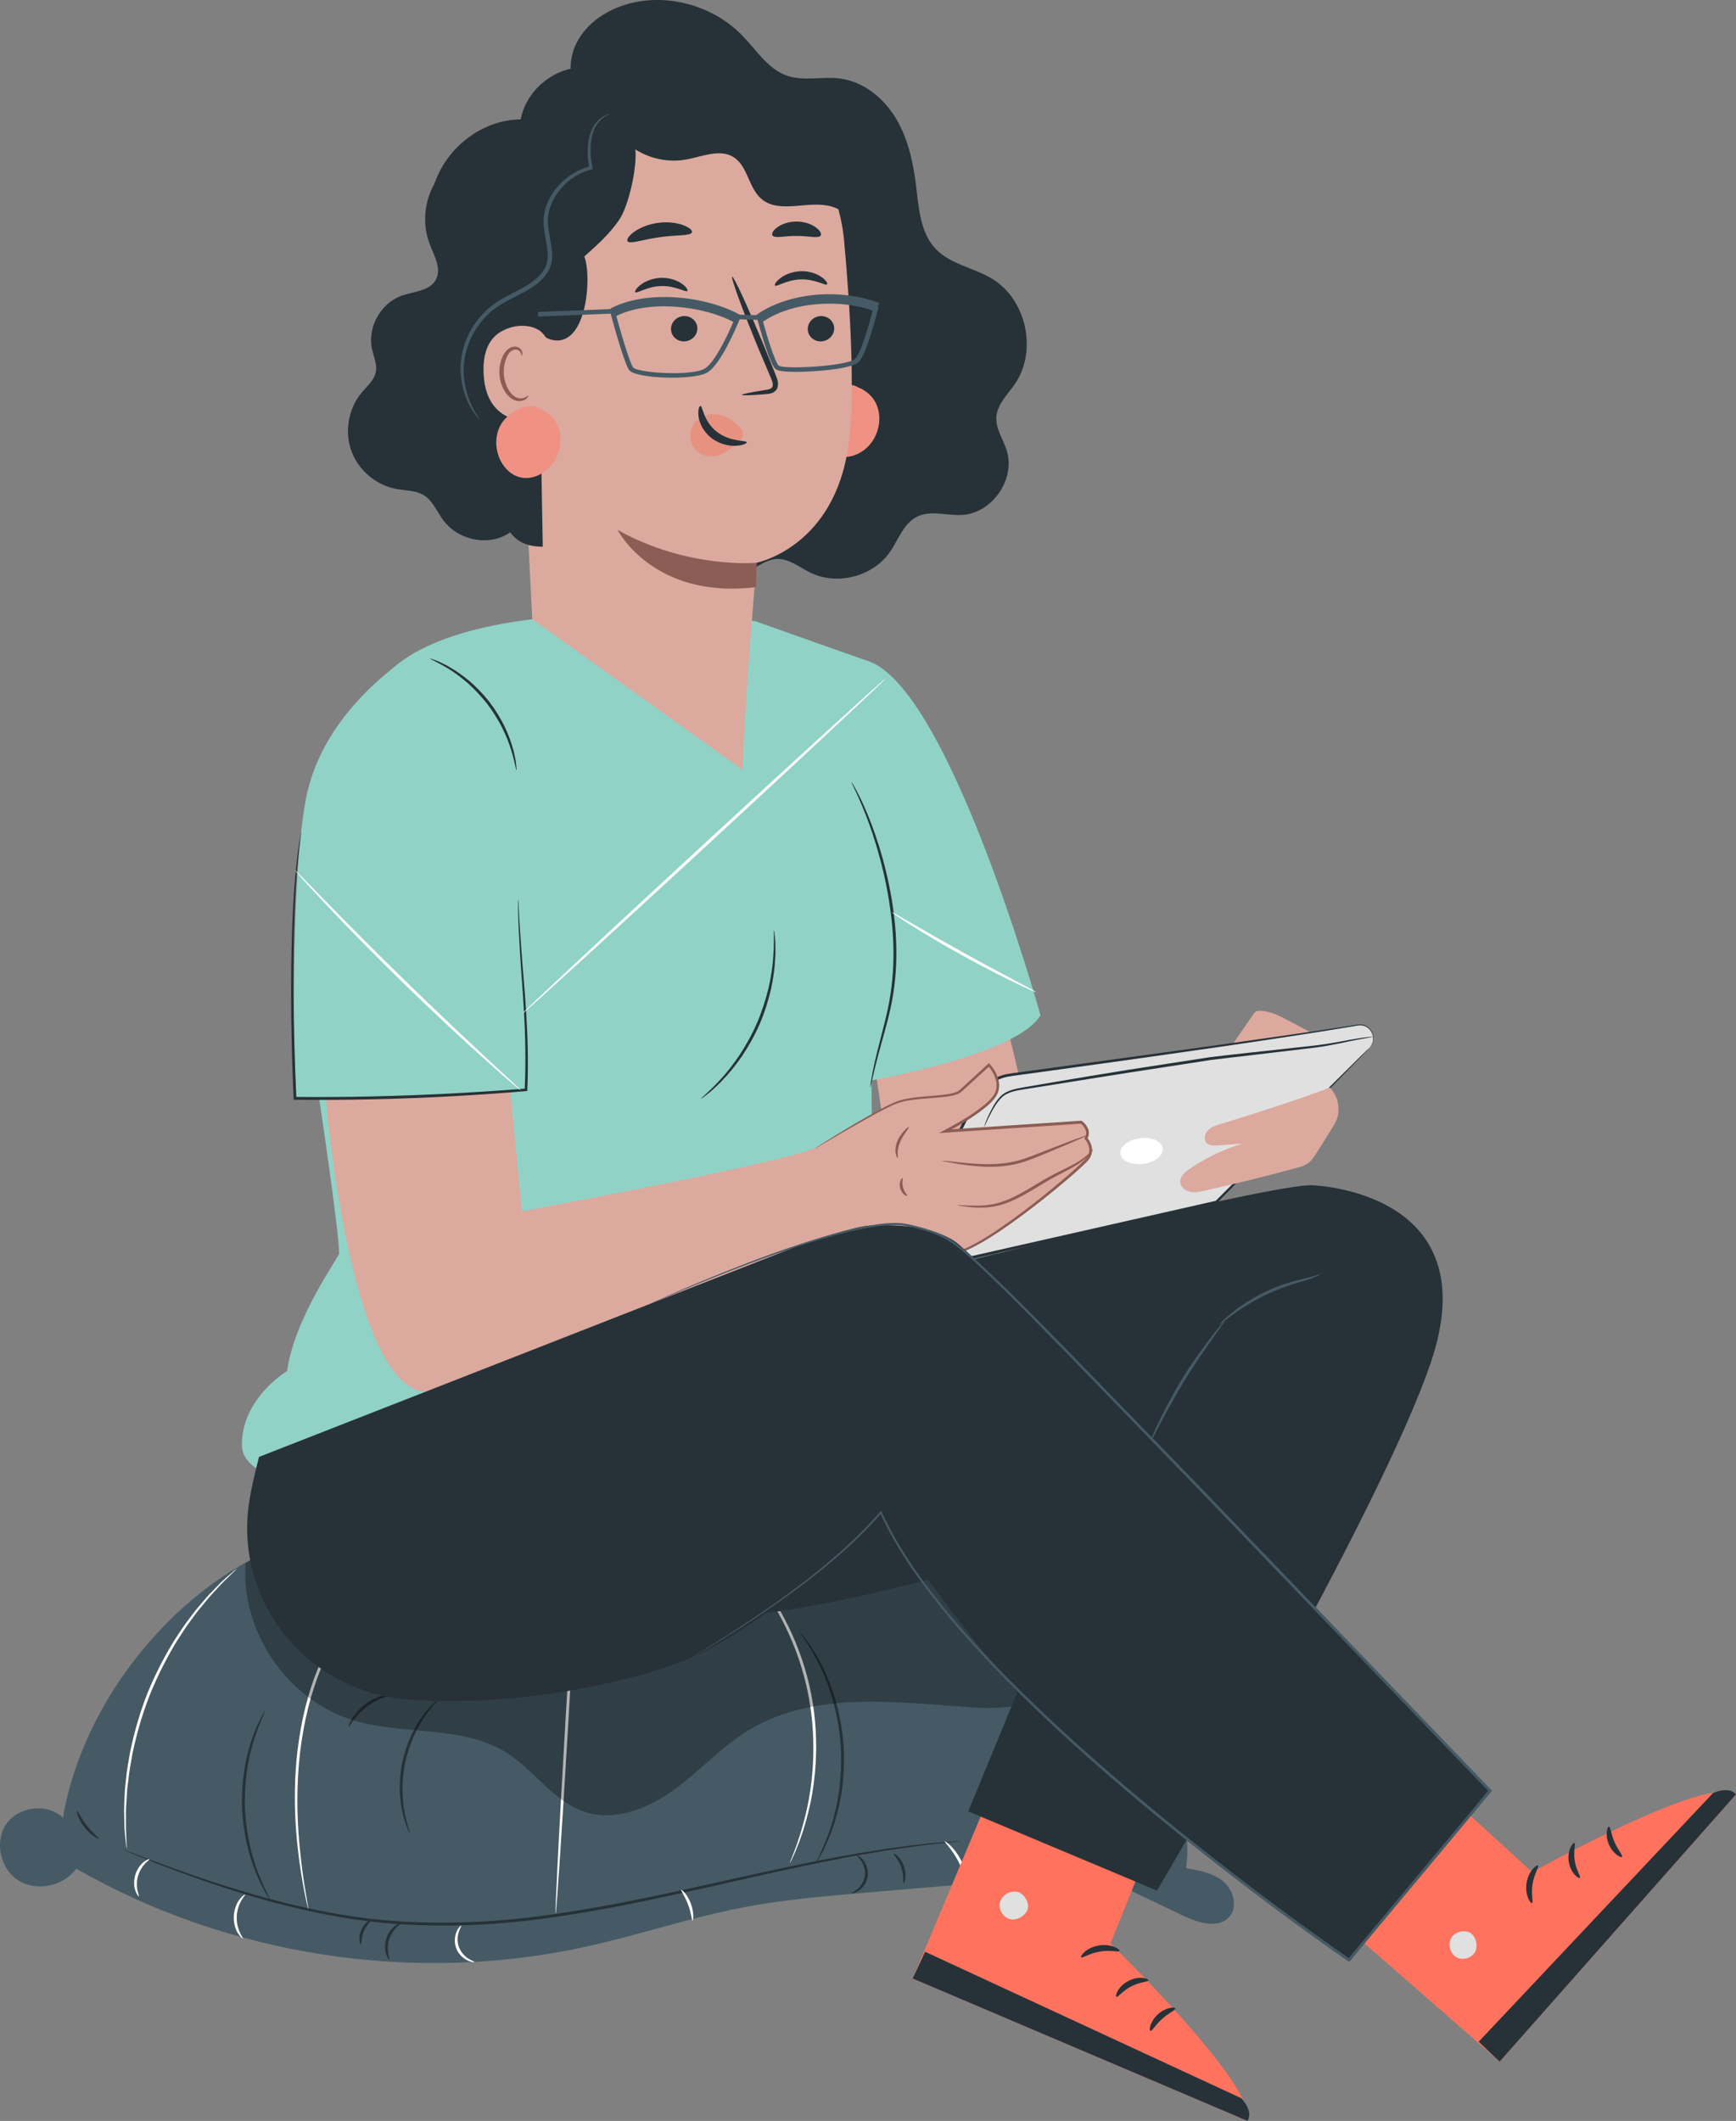
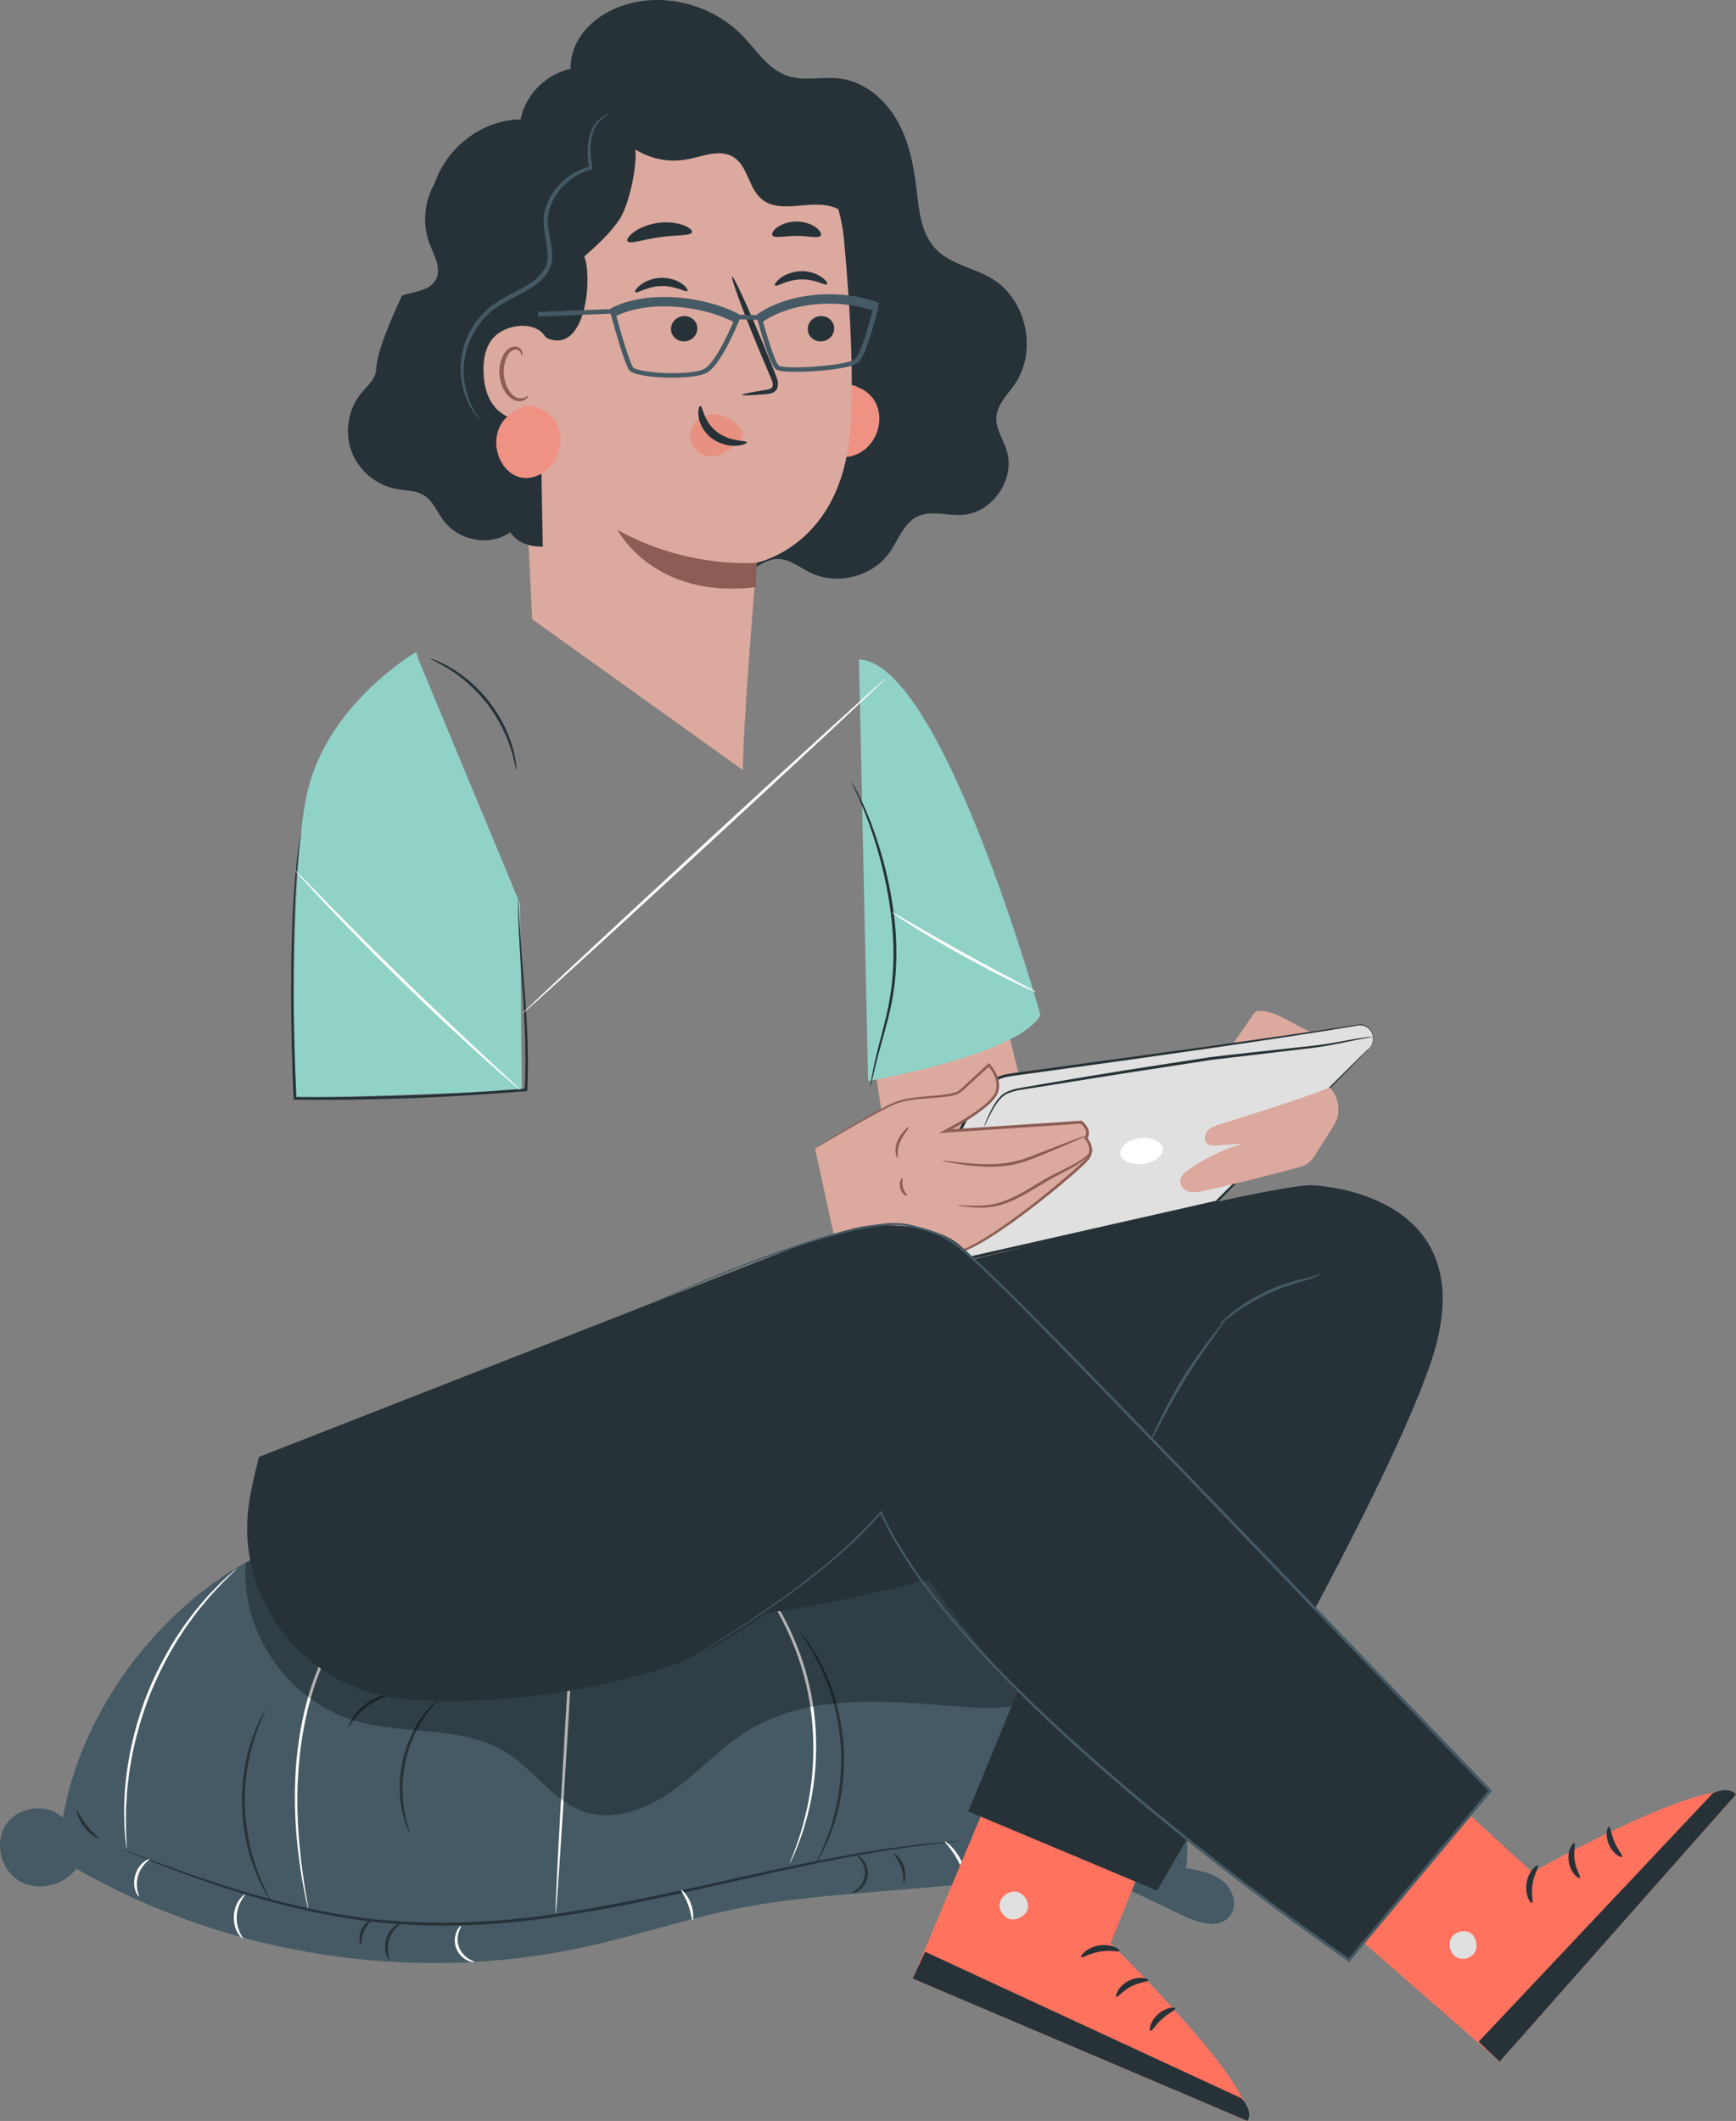
<svg xmlns="http://www.w3.org/2000/svg" width="3904" height="4769" viewBox="0 0 3904 4769" fill="none">
  <rect x="0" y="0" width="3904" height="4769" fill="#808080" stroke="none" />
  <g clip-path="url(#clip0_25_31297)">
    <path d="M3133.08 3924.4L3445.7 4209.6C3445.7 4209.6 3843.45 3987.56 3904 4034.78L3372.49 4635.57L2887.08 4211.12L3133.08 3924.4Z" fill="#FF725E" />
    <path d="M3262.79 4359.36C3255.7 4373.79 3261.65 4393.41 3275.84 4401.13C3290.02 4408.85 3309.91 4402.9 3317.39 4388.6C3324.73 4374.29 3318.27 4350.49 3303.33 4344.54C3288.38 4338.47 3265.32 4346.7 3261.65 4362.39" fill="#E0E0E0" />
    <path d="M3372.49 4635.57L3325.24 4590.89L3852.44 4031.62C3852.44 4031.62 3887.79 4015.16 3903.87 4034.78L3372.49 4635.57Z" fill="#263238" />
    <path d="M3458.75 4194.66C3461.66 4197.32 3450.01 4213.15 3446.59 4235.93C3442.66 4258.59 3448.74 4277.33 3445.2 4278.97C3442.28 4281.12 3428.6 4261.25 3433.04 4233.78C3437.47 4206.31 3456.6 4191.63 3458.75 4194.66Z" fill="#263238" />
    <path d="M3540.58 4144.15C3544 4146.05 3537.79 4163.14 3541.34 4184.03C3544.38 4205.04 3555.53 4219.47 3552.87 4222.26C3550.84 4225.42 3531.97 4212.26 3527.91 4186.18C3523.73 4160.1 3537.79 4141.75 3540.58 4144.15Z" fill="#263238" />
    <path d="M3647.74 4175.04C3645.97 4178.21 3627.73 4169.35 3618.36 4147.7C3608.73 4126.05 3614.68 4106.56 3618.23 4107.44C3622.16 4107.95 3622.92 4124.41 3630.9 4142.13C3638.37 4160.1 3650.02 4171.88 3647.74 4175.04Z" fill="#263238" />
    <path d="M2750.66 4230.24C2727.73 4211.25 2696.7 4205.68 2667.31 4200.74C2689.61 4041.11 2578.01 3895.15 2462.23 3782.87C2316.81 3641.72 2148.85 3516.4 1954.03 3460.32C1778.08 3409.68 1591.11 3418.42 1408.2 3427.66C1158.15 3440.19 908.104 3452.85 658.056 3465.38C402.18 3554.88 186.46 3820.09 141.618 4087.32C106.657 4053.64 41.928 4061.37 14.314 4101.24C-13.3 4141.12 0.633 4202.77 41.801 4228.46C82.969 4254.16 142.885 4241.12 171.386 4201.75C513.144 4397.71 928.498 4461.77 1313.45 4378.09C1434.04 4351.89 1551.34 4311.76 1672.56 4288.59C1762.5 4271.38 1853.96 4263.65 1945.16 4255.81C2116.93 4241.25 2288.69 4226.56 2460.46 4212.01C2527.59 4244.03 2594.73 4275.93 2661.86 4307.96C2695.43 4323.91 2741.03 4337.71 2764.97 4309.35C2784.36 4286.57 2773.59 4249.35 2750.66 4230.24Z" fill="#455A64" />
    <path d="M2159.61 4139.72C2159.61 4139.85 2157.97 4140.1 2154.67 4140.48C2151.13 4140.86 2146.31 4141.5 2140.23 4142.13C2127.06 4143.52 2108.44 4145.55 2084.5 4148.08C2060.3 4151.12 2030.92 4155.42 1996.71 4160.23C1962.64 4166.18 1923.75 4172.13 1881.06 4180.87C1795.56 4197.2 1694.6 4220.36 1582.25 4245.68C1469.89 4270.74 1346.01 4297.96 1214.01 4315.18C1082.02 4332.39 954.339 4334.04 839.575 4321.38C724.811 4307.83 623.855 4281.63 540.632 4256.06C457.409 4230.11 391.413 4205.17 346.065 4187.45C323.391 4178.46 305.91 4171.5 294.003 4166.56C288.303 4164.16 283.87 4162.26 280.576 4160.86C277.536 4159.6 276.016 4158.84 276.143 4158.71C276.143 4158.59 277.79 4159.09 280.83 4160.23C284.25 4161.5 288.683 4163.14 294.51 4165.3C306.797 4169.98 324.404 4176.56 346.952 4185.04C392.553 4202.01 458.802 4226.31 542.025 4251.5C625.248 4276.44 726.078 4302.14 840.335 4315.3C954.593 4327.46 1081.64 4325.81 1213.25 4308.59C1344.87 4291.38 1468.62 4264.41 1580.98 4239.73C1693.34 4214.67 1794.55 4192.01 1880.3 4176.18C1922.99 4167.7 1962.13 4162.13 1996.21 4156.56C2030.54 4152 2060.05 4148.21 2084.24 4145.42C2108.19 4143.4 2127.06 4141.88 2140.11 4140.74C2146.19 4140.36 2151 4139.98 2154.67 4139.72C2157.97 4139.6 2159.61 4139.6 2159.61 4139.72Z" fill="#263238" />
    <path d="M875.677 4406.83C875.043 4407.21 871.37 4402.9 868.583 4394.3C865.796 4385.81 864.403 4372.65 868.583 4359.23C872.763 4345.81 881.25 4335.68 888.47 4330.37C895.691 4324.8 901.137 4323.28 901.517 4324.04C902.024 4324.92 897.464 4327.84 891.637 4333.91C885.81 4339.86 878.717 4349.23 875.043 4361.26C871.37 4373.28 871.75 4385.05 873.27 4393.28C874.537 4401.38 876.563 4406.45 875.677 4406.83Z" fill="#263238" />
    <path d="M811.581 4372.52C809.934 4373.28 804.614 4357.2 812.594 4339.23C820.321 4321.13 835.775 4314.16 836.282 4315.81C837.422 4317.46 825.388 4325.94 818.675 4341.76C811.581 4357.71 813.481 4372.27 811.581 4372.52Z" fill="#263238" />
    <path d="M596.24 3846.04C597.507 3846.67 585.473 3868.7 572.933 3906.8C569.893 3916.42 566.599 3926.8 563.939 3938.32C560.772 3949.71 558.746 3962.12 556.339 3975.16C552.412 4001.36 550.005 4030.48 550.765 4061.11C551.779 4091.75 555.832 4120.61 561.279 4146.56C564.446 4159.47 567.106 4171.75 570.906 4182.89C574.073 4194.28 578 4204.54 581.673 4213.91C596.367 4251.25 609.667 4272.64 608.527 4273.28C608.147 4273.53 604.727 4268.34 598.9 4258.59C595.86 4253.78 592.44 4247.83 589.02 4240.49C585.473 4233.27 581.04 4225.17 577.493 4215.68C573.566 4206.31 569.386 4196.06 565.839 4184.54C561.786 4173.27 558.872 4160.86 555.452 4147.83C549.625 4121.62 545.319 4092.25 544.179 4061.24C543.419 4030.22 546.079 4000.6 550.385 3974.15C553.046 3960.98 555.199 3948.45 558.619 3936.93C561.406 3925.28 565.079 3914.77 568.499 3905.15C571.539 3895.41 575.466 3887.18 578.633 3879.71C581.673 3872.24 584.84 3866.04 587.5 3861.1C592.694 3851.23 595.86 3845.78 596.24 3846.04Z" fill="#263238" />
    <path d="M884.164 3809.33C884.67 3811.35 855.029 3815.15 826.655 3836.29C797.901 3857.05 785.487 3884.14 783.713 3883C782.953 3882.75 784.98 3875.53 791.187 3865.28C797.267 3855.03 807.908 3841.86 822.728 3830.97C837.549 3820.09 853.256 3813.76 864.909 3811.1C876.69 3808.44 884.164 3808.57 884.164 3809.33Z" fill="#263238" />
    <path d="M921.405 4121.5C921.025 4121.62 918.998 4117.57 915.831 4109.98C914.185 4106.18 912.285 4101.49 910.765 4095.8C909.118 4090.23 906.838 4083.9 905.444 4076.56C901.898 4062.13 899.744 4044.66 898.984 4025.03C898.731 4005.41 900.251 3983.89 904.811 3961.74C909.625 3939.59 916.845 3919.21 924.952 3901.36C933.439 3883.76 942.559 3868.57 951.553 3856.8C955.733 3850.72 960.293 3845.78 964.093 3841.35C967.767 3836.8 971.44 3833.25 974.48 3830.47C980.434 3824.77 983.854 3821.86 984.234 3822.11C985.12 3823 971.82 3835.53 955.353 3859.46C946.992 3871.36 938.506 3886.42 930.525 3903.89C922.925 3921.48 915.958 3941.49 911.271 3963.13C906.838 3984.78 905.191 4005.92 905.064 4025.03C905.444 4044.15 907.091 4061.49 910.005 4075.67C915.451 4104.15 922.672 4120.99 921.405 4121.5Z" fill="#263238" />
    <path d="M173.033 4072C174.933 4071.37 181.773 4087.95 195.327 4104.91C208.754 4122 223.321 4132.51 222.308 4134.15C221.548 4135.67 204.447 4127.19 190.133 4108.96C175.819 4090.99 171.386 4072.38 173.033 4072Z" fill="#263238" />
    <path d="M1915.77 4256.57C1915.39 4255.55 1921.09 4253.53 1928.06 4247.45C1935.03 4241.63 1943.13 4230.87 1944.91 4217.2C1946.68 4203.53 1941.49 4191.12 1936.29 4183.65C1931.1 4176.06 1926.03 4172.64 1926.67 4171.75C1926.92 4171.12 1933.13 4173.14 1939.97 4180.87C1946.68 4188.21 1953.39 4202.13 1951.49 4218.08C1949.34 4234.03 1939.33 4245.81 1930.97 4251.25C1922.49 4256.82 1915.9 4257.33 1915.77 4256.57Z" fill="#263238" />
    <path d="M2032.06 4234.67C2030.16 4234.29 2033.32 4217.7 2026.74 4198.97C2020.53 4180.11 2007.86 4168.97 2009.13 4167.45C2009.76 4165.8 2025.98 4175.8 2032.94 4196.82C2040.29 4217.7 2033.58 4235.43 2032.06 4234.67Z" fill="#263238" />
    <path d="M1798.98 3669.44C1799.36 3669.19 1804.18 3675.14 1812.66 3686.41C1816.97 3691.98 1822.04 3698.81 1827.1 3707.42C1832.3 3715.9 1838.76 3725.27 1844.2 3736.66C1847.12 3742.23 1850.03 3748.18 1853.2 3754.26C1856.24 3760.34 1858.77 3767.04 1861.68 3773.88C1867.89 3787.3 1872.45 3802.49 1877.77 3818.19C1887.02 3850.09 1894.24 3886.04 1897.15 3924.27C1899.56 3962.63 1897.15 3999.21 1892.34 4032.12C1889.3 4048.45 1886.76 4064.02 1882.46 4078.2C1880.43 4085.29 1878.91 4092.25 1876.76 4098.71C1874.48 4105.16 1872.32 4111.37 1870.17 4117.32C1866.37 4129.34 1861.18 4139.47 1857.25 4148.59C1853.45 4157.83 1849.27 4165.29 1845.72 4171.37C1838.88 4183.65 1834.83 4190.23 1834.45 4189.98C1833.06 4189.22 1849.4 4162.76 1865.74 4115.8C1867.64 4109.85 1869.66 4103.65 1871.82 4097.32C1873.84 4090.86 1875.24 4083.9 1877.14 4076.94C1881.19 4062.88 1883.47 4047.44 1886.38 4031.24C1890.82 3998.7 1892.97 3962.63 1890.69 3924.78C1887.9 3887.05 1880.94 3851.48 1872.07 3819.96C1867 3804.39 1862.7 3789.32 1856.74 3776.03C1853.96 3769.32 1851.68 3762.61 1848.76 3756.54C1845.85 3750.46 1842.94 3744.64 1840.28 3739.07C1817.48 3694.38 1797.59 3670.33 1798.98 3669.44Z" fill="#263238" />
    <path d="M336.311 4180.36C336.818 4181.37 332.131 4184.16 326.304 4190.23C320.478 4196.31 313.891 4206.06 310.344 4218.34C306.924 4230.62 307.304 4242.39 309.077 4250.62C310.851 4258.84 313.257 4263.78 312.371 4264.29C311.737 4264.67 307.81 4260.49 304.644 4251.88C301.477 4243.27 300.21 4230.11 304.01 4216.56C307.937 4203.02 315.917 4192.51 323.138 4186.82C330.358 4181.12 336.058 4179.73 336.311 4180.36Z" fill="white" />
    <path d="M532.272 3527.16C532.398 3527.29 530.751 3529.18 527.458 3532.48C523.658 3536.27 518.844 3540.96 512.891 3546.78C506.431 3552.86 498.704 3560.45 490.343 3569.82C481.856 3579.19 471.723 3589.19 461.969 3601.72C456.902 3607.8 451.709 3614.25 446.135 3620.83C440.688 3627.54 435.622 3635.01 430.048 3642.36C418.648 3657.04 408.261 3674 396.86 3691.47C375.326 3727.17 354.045 3768.06 336.185 3812.87C318.704 3857.81 306.417 3902.24 297.93 3943.13C294.257 3963.64 290.457 3983.13 288.683 4001.74C287.67 4010.98 286.276 4019.84 285.77 4028.45C285.263 4037.06 284.756 4045.29 284.25 4053.26C282.856 4069.09 283.49 4083.39 283.236 4095.92C282.983 4108.46 283.363 4119.34 283.996 4128.2C284.376 4136.43 284.63 4143.14 284.883 4148.59C285.01 4153.27 285.01 4155.67 284.756 4155.8C284.503 4155.8 284.123 4153.4 283.616 4148.71C283.11 4143.27 282.35 4136.56 281.463 4128.33C280.45 4119.47 279.563 4108.71 279.563 4096.05C279.436 4083.39 278.55 4069.09 279.563 4053.14C279.943 4045.16 280.323 4036.81 280.703 4028.2C281.083 4019.46 282.476 4010.6 283.363 4001.24C284.883 3982.5 288.557 3962.88 292.103 3942.12C300.464 3900.85 312.624 3856.04 330.231 3810.72C348.345 3765.53 369.879 3724.38 391.92 3688.56C403.574 3670.96 414.214 3654 425.868 3639.32C431.568 3631.85 436.762 3624.51 442.335 3617.8C447.909 3611.21 453.355 3604.88 458.549 3598.81C468.556 3586.4 479.07 3576.53 487.81 3567.41C496.424 3558.17 504.531 3550.83 511.244 3545.01C517.451 3539.56 522.518 3535.13 526.698 3531.59C530.245 3528.55 532.145 3527.03 532.272 3527.16Z" fill="white" />
    <path d="M984.867 3452.47C984.994 3452.72 982.08 3454.37 976.507 3457.53C971.06 3460.83 962.446 3464.75 952.312 3471.33C931.412 3483.61 902.531 3503.61 870.483 3532.73C838.435 3561.72 804.487 3600.96 773.96 3649.32C743.432 3697.55 716.958 3755.15 698.717 3818.57C662.869 3946.17 665.783 4068.07 674.016 4153.9C678.196 4197.07 683.39 4231.75 687.443 4255.68C689.343 4267.2 690.99 4276.31 692.13 4283.28C693.144 4289.61 693.65 4292.9 693.397 4293.02C693.144 4293.02 692.257 4289.86 690.863 4283.66C689.47 4277.45 687.19 4268.21 685.037 4256.31C680.223 4232.51 674.27 4197.83 669.456 4154.54C664.643 4111.37 661.602 4059.47 663.883 4001.87C666.163 3944.4 674.523 3881.1 692.51 3816.92C710.877 3752.87 737.858 3694.76 768.893 3646.28C800.054 3597.67 834.635 3558.3 867.443 3529.44C900.124 3500.45 929.638 3480.83 951.046 3469.18C961.433 3462.85 970.3 3459.31 976 3456.39C981.7 3453.61 984.74 3452.22 984.867 3452.47Z" fill="white" />
    <path d="M551.145 4259.86C551.906 4260.62 547.599 4265.05 542.785 4273.28C537.972 4281.5 533.158 4294.04 532.398 4308.47C531.765 4323.03 535.058 4335.94 539.112 4344.55C543.039 4353.28 546.965 4358.09 546.079 4358.72C545.572 4359.23 540.378 4355.43 534.932 4346.7C529.485 4337.96 524.925 4323.91 525.811 4308.09C526.698 4292.26 532.652 4278.72 538.858 4270.62C545.065 4262.52 550.765 4259.35 551.145 4259.86Z" fill="white" />
    <path d="M1066.82 4411.38C1066.7 4412.14 1060.49 4412.4 1051.5 4408.22C1042.63 4404.17 1031.23 4394.8 1025.78 4380.24C1020.46 4365.56 1023.12 4351.13 1027.3 4342.27C1031.48 4333.28 1036.42 4329.35 1037.06 4329.99C1037.94 4330.62 1034.4 4335.43 1031.74 4344.04C1028.95 4352.52 1027.43 4365.43 1032.12 4378.09C1036.8 4390.75 1046.3 4399.61 1053.78 4404.3C1061.38 4408.98 1067.08 4410.37 1066.82 4411.38Z" fill="white" />
    <path d="M1301.16 3423.86C1302.94 3423.99 1292.93 3620.83 1278.62 3863.63C1264.3 4106.43 1251.38 4303.15 1249.48 4303.02C1247.71 4302.9 1257.72 4106.05 1272.03 3863.25C1286.22 3620.45 1299.26 3423.73 1301.16 3423.86Z" fill="white" />
    <path d="M1557.42 4318.21C1555.52 4318.21 1554.63 4301.63 1547.54 4282.9C1540.7 4264.03 1530.57 4250.87 1532.09 4249.6C1533.23 4248.34 1546.4 4260.36 1553.75 4280.62C1561.22 4300.75 1559.07 4318.47 1557.42 4318.21Z" fill="white" />
    <path d="M1605.05 3447.41C1605.17 3447.28 1607.45 3448.93 1611.76 3452.34C1615.94 3455.89 1622.4 3460.7 1630.13 3467.66C1645.84 3481.33 1667.37 3502.35 1691.31 3530.83C1739.19 3587.16 1794.17 3677.42 1819.88 3788.69C1845.6 3899.96 1835.59 4005.16 1817.22 4076.81C1808.23 4112.89 1797.97 4141.24 1789.86 4160.36C1786.06 4169.98 1782.39 4177.19 1780.11 4182.13C1777.7 4187.07 1776.43 4189.6 1776.18 4189.47C1775.93 4189.35 1776.94 4186.69 1778.84 4181.63C1780.74 4176.44 1784.03 4169.22 1787.45 4159.47C1794.8 4140.23 1804.3 4111.75 1812.66 4075.8C1829.76 4004.4 1838.76 3900.22 1813.42 3790.21C1788.09 3680.21 1734.38 3590.58 1687.76 3533.87C1664.46 3505.26 1643.56 3483.74 1628.48 3469.69C1621.14 3462.34 1614.93 3457.28 1611 3453.48C1606.95 3449.56 1604.92 3447.53 1605.05 3447.41Z" fill="white" />
    <path d="M2173.67 4235.17C2171.65 4235.43 2168.73 4211.12 2154.93 4184.92C2141.5 4158.59 2123.39 4142 2124.78 4140.48C2125.67 4139.09 2146.57 4154.16 2160.75 4181.88C2175.19 4209.47 2175.32 4235.3 2173.67 4235.17Z" fill="white" />
-     <path d="M2427.52 4079.59C2427.9 4078.96 2434.87 4082.51 2443.36 4091.75C2451.72 4100.86 2460.58 4116.43 2463.88 4135.42C2467.04 4154.41 2463.88 4172.01 2458.94 4183.4C2454.12 4194.92 2448.68 4200.61 2448.04 4200.11C2447.16 4199.48 2451.08 4193.02 2454.5 4181.75C2458.05 4170.49 2460.2 4154.16 2457.29 4136.43C2454.25 4118.71 2446.65 4104.03 2439.56 4094.66C2432.72 4085.29 2426.89 4080.48 2427.52 4079.59Z" fill="white" />
    <path d="M2267.79 3629.82C2268.17 3629.7 2270.58 3635.65 2274.38 3646.53C2278.3 3657.42 2283.24 3673.37 2288.69 3693.37C2299.58 3733.25 2310.99 3789.58 2315.93 3852.62C2320.74 3915.66 2318.21 3973.13 2313.52 4014.27C2311.24 4034.78 2308.83 4051.36 2306.55 4062.76C2304.4 4074.15 2303.01 4080.35 2302.63 4080.35C2302.12 4080.23 2302.75 4073.9 2304.02 4062.38C2305.41 4050.99 2307.19 4034.28 2308.83 4013.77C2312.25 3972.75 2314.03 3915.79 2309.21 3853.13C2304.27 3790.46 2293.76 3734.51 2284 3694.51C2279.19 3674.51 2274.88 3658.3 2271.72 3647.29C2268.8 3636.15 2267.28 3629.95 2267.79 3629.82Z" fill="white" />
    <g opacity="0.3">
      <path d="M2302.5 3574.76C1820.39 3242.84 1066.95 3256 552.285 3514.5C540.505 3668.69 647.162 3823.88 795.367 3868.32C908.991 3902.37 1040.6 3878.19 1140.55 3941.87C1202.74 3981.49 1245.56 4051.62 1315.6 4074.28C1383.88 4096.3 1458.49 4066.18 1516.51 4023.89C1574.39 3981.61 1623.16 3927.05 1684.47 3889.96C1832.93 3800.09 2020.4 3828.31 2193.56 3839.58C2278.43 3845.15 2388.13 3828.06 2407.26 3745.27C2423.34 3675.9 2361.02 3615.01 2302.5 3574.76Z" fill="black" />
    </g>
    <path d="M2264.24 2304.43L2339.87 2620.9L2490.23 2767.5L2244.99 2818C2244.99 2818 2071.58 2797.5 2040.29 2754.58C2008.88 2711.8 1963.91 2371.4 1963.91 2371.4L2264.24 2304.43Z" fill="#DCA99E" />
-     <path d="M1697.77 1396.53L1952.13 1486.54L1962.01 2688.76C1962.01 2688.76 1599.22 3004.85 1577.31 3002.45C1555.39 3000.04 676.17 3278.16 652.609 3329.81C652.609 3329.81 543.925 3313.1 543.925 3248.79C543.925 3142.83 645.642 3082.83 645.642 3082.83C661.729 2964.09 762.686 2825.47 762.686 2818.51C762.686 2769.14 716.198 2459.25 716.198 2459.25C716.198 2459.25 711.384 1682.12 866.683 1518.31C1059.73 1314.88 1697.77 1396.53 1697.77 1396.53Z" fill="#91D2C7" />
    <path d="M2339.87 2282.66C2339.87 2282.66 2119.21 1489.58 1931.73 1482.74L1952.25 2430.64C1952.25 2430.77 2288.06 2373.04 2339.87 2282.66Z" fill="#91D2C7" />
    <path d="M2769.53 2351.78C2783.72 2331.14 2803.99 2301.77 2818.18 2281.14C2819.7 2278.86 2821.34 2276.58 2823.62 2275.06C2826.54 2273.16 2830.21 2272.91 2833.76 2272.91C2855.92 2273.04 2876.44 2283.67 2895.95 2294.05C2913.18 2303.17 2930.28 2312.15 2947.51 2321.27C2949.03 2322.03 2950.42 2322.79 2951.56 2324.05C2955.11 2327.98 2953.33 2334.69 2949.15 2338.1C2944.97 2341.4 2939.4 2342.28 2934.21 2342.92C2882.52 2349.37 2830.46 2353.55 2778.4 2355.57C2774.98 2355.45 2770.67 2354.94 2769.53 2351.78Z" fill="#DCA99E" />
    <path d="M3080.26 2355.45L2735.46 2702.43L1990.38 2871.93L2195.21 2471.53C2210.28 2441.65 2239.16 2421.15 2272.35 2416.72C2423.6 2396.34 2859.6 2337.09 3053.28 2304.81C3081.78 2300.13 3100.02 2334.31 3080.26 2355.45Z" fill="#E0E0E0" />
    <path d="M3080.26 2355.45C3080.13 2355.32 3081.78 2353.68 3084.06 2349.75C3086.34 2345.95 3088.87 2339.24 3087.48 2330.64C3086.34 2322.28 3080.26 2311.39 3068.22 2307.09C3062.14 2304.81 3055.43 2305.32 3048.08 2306.84C3040.74 2308.1 3032.88 2309.37 3024.52 2310.76C2958.02 2321.9 2861.5 2336.59 2742.05 2354.05C2622.72 2371.4 2480.47 2391.4 2322.39 2413.05C2302.88 2415.96 2282.23 2417.98 2262.85 2421.65C2243.6 2426.21 2225.61 2436.97 2212.18 2452.16C2205.34 2459.76 2200.27 2468.36 2195.59 2477.73C2190.77 2487.1 2185.96 2496.59 2181.15 2506.09C2171.52 2525.08 2161.64 2544.19 2151.76 2563.43C2112.24 2640.65 2071.45 2720.66 2029.52 2802.43C2017.24 2826.36 2005.2 2850.03 1993.29 2873.32L1989.62 2868.64C2273.49 2804.33 2532.28 2745.72 2734.83 2699.9L2733.56 2700.53C2839.58 2594.45 2925.97 2508.11 2986.14 2447.98C3016.04 2418.24 3039.47 2395.07 3055.56 2379.12C3063.41 2371.4 3069.49 2365.45 3073.8 2361.27C3077.98 2357.35 3080.26 2355.45 3080.26 2355.45C3080.26 2355.45 3078.36 2357.73 3074.43 2361.9C3070.25 2366.21 3064.3 2372.28 3056.7 2380.26C3040.86 2396.46 3017.81 2420.01 2988.3 2450.14C2928.51 2510.65 2842.62 2597.61 2737.23 2704.33L2736.73 2704.83L2735.97 2704.96C2533.55 2751.17 2274.88 2810.41 1991.14 2875.22L1984.3 2876.74L1987.47 2870.41C1999.37 2847.12 2011.54 2823.45 2023.7 2799.52C2065.62 2717.62 2106.54 2637.74 2146.06 2560.52C2155.94 2541.28 2165.69 2522.17 2175.45 2503.18C2180.26 2493.68 2185.07 2484.32 2189.89 2474.95C2194.57 2465.58 2200.27 2455.96 2207.5 2447.98C2221.81 2431.91 2240.94 2420.51 2261.33 2415.7C2281.98 2411.78 2301.74 2410.01 2321.5 2407.1C2479.46 2385.45 2621.71 2365.95 2741.29 2349.5C2860.74 2332.66 2957.26 2318.74 3024.02 2308.36C3032.38 2307.09 3040.23 2305.82 3047.58 2304.69C3054.8 2303.29 3062.52 2302.66 3068.73 2305.32C3081.65 2310.13 3087.61 2321.77 3088.62 2330.51C3089.89 2339.62 3086.97 2346.46 3084.44 2350.13C3082.03 2353.93 3080.26 2355.45 3080.26 2355.45Z" fill="#263238" />
    <path d="M2519.87 2594.45C2521.89 2610.15 2544.82 2620.15 2570.91 2616.73C2597.01 2613.31 2616.52 2597.74 2614.49 2582.04C2612.46 2566.35 2589.53 2556.34 2563.44 2559.76C2537.35 2563.18 2517.84 2578.62 2519.87 2594.45Z" fill="white" />
    <path d="M2560.78 2617.74C2538.99 2617.74 2521.39 2608.25 2519.49 2594.45C2518.47 2586.73 2522.53 2578.88 2530.76 2572.17C2538.99 2565.59 2550.65 2561.03 2563.31 2559.38C2575.98 2557.74 2588.4 2559.13 2598.02 2563.31C2607.78 2567.61 2613.73 2574.19 2614.74 2581.92C2615.76 2589.64 2611.7 2597.49 2603.47 2604.2C2595.24 2610.78 2583.58 2615.34 2570.91 2616.98C2567.49 2617.49 2564.07 2617.74 2560.78 2617.74ZM2573.7 2559.38C2570.41 2559.38 2566.86 2559.64 2563.44 2560.02C2550.9 2561.66 2539.37 2566.22 2531.27 2572.67C2523.16 2579.13 2519.23 2586.85 2520.12 2594.32C2522.15 2609.89 2544.95 2619.64 2570.79 2616.35C2583.33 2614.7 2594.86 2610.14 2602.96 2603.69C2611.07 2597.23 2615 2589.51 2614.11 2582.04C2613.1 2574.57 2607.27 2568.12 2597.77 2563.94C2590.93 2560.9 2582.57 2559.38 2573.7 2559.38Z" fill="white" />
    <path d="M2213.07 2533.94C2212.82 2533.81 2213.7 2530.77 2215.98 2524.95C2218.14 2519.13 2221.56 2510.65 2226.88 2500.14C2232.32 2489.76 2238.78 2476.47 2250.94 2464.31C2263.74 2451.91 2283.88 2447.86 2304.4 2444.44C2387.24 2430.26 2501.63 2410.39 2628.42 2391.4C2660.09 2386.46 2691.12 2381.78 2721.02 2377.09C2751.04 2373.3 2780.05 2370.38 2807.66 2367.22C2862.76 2361.14 2912.42 2355.83 2954.47 2351.14C2996.02 2346.46 3029.21 2338.61 3052.52 2335.19C3064.17 2333.29 3073.16 2332.03 3079.37 2331.52C3085.58 2330.89 3088.75 2330.89 3088.87 2331.02C3088.87 2331.27 3085.71 2331.77 3079.62 2332.79C3073.54 2333.8 3064.55 2335.45 3053.02 2337.72C3029.97 2341.9 2997.04 2350.51 2954.98 2355.83C2913.05 2360.76 2863.4 2366.71 2808.42 2373.3C2780.81 2376.59 2751.8 2379.63 2721.91 2383.55C2692.01 2388.23 2661.1 2393.04 2629.44 2397.85C2502.77 2416.97 2388.25 2436.08 2305.16 2449C2284.64 2452.03 2265.38 2455.83 2253.48 2466.97C2241.82 2478.24 2234.86 2491.28 2229.28 2501.28C2223.71 2511.53 2219.91 2519.89 2217.38 2525.46C2214.59 2531.03 2213.2 2534.06 2213.07 2533.94Z" fill="#263238" />
    <path d="M1832.8 2582.04C1832.8 2582.04 1970.11 2497.1 2014.58 2479.38C2058.91 2461.66 2140.61 2470.52 2160.12 2452.79C2179.63 2435.07 2224.09 2394.31 2224.09 2394.31C2224.09 2394.31 2259.56 2431.53 2236.5 2465.33C2213.45 2499 2126.43 2543.31 2126.43 2543.31L2431.7 2523.05C2431.7 2523.05 2454.76 2539.76 2442.34 2559.26C2442.34 2559.26 2463.88 2582.3 2446.02 2605.33C2428.16 2628.37 2211.04 2812.44 2142.89 2818.01C2074.87 2823.57 1877.52 2787.24 1877.52 2787.24L1832.8 2582.04Z" fill="#DCA99E" />
-     <path d="M1147.51 2453.17L1173.73 2723.7C1173.73 2723.7 1737.67 2619.77 1832.93 2581.92L1877.64 2787.12C1877.64 2787.12 1126.23 3140.05 956.366 3129.54C786.5 3119.03 732.792 2472.04 732.792 2472.04L1147.51 2453.17Z" fill="#DCA99E" />
    <path d="M2119.21 2610.15C2119.33 2609.13 2138.08 2611.66 2168.35 2614.7C2198.37 2617.36 2241.06 2621.54 2285.78 2610.53C2308.07 2604.96 2328.34 2596.09 2347.21 2588.88C2365.58 2581.79 2382.43 2575.21 2397.12 2569.51C2411.44 2564.07 2422.96 2559.76 2431.07 2556.98C2439.18 2554.19 2443.61 2552.8 2443.86 2553.18C2443.99 2553.56 2439.81 2555.71 2432.08 2559.26C2424.36 2562.8 2412.96 2567.74 2399.02 2573.69C2384.45 2579.76 2367.73 2586.73 2349.62 2594.32C2331 2601.92 2310.48 2611.03 2287.55 2616.73C2241.32 2628 2198.12 2622.93 2167.97 2619.13C2152.77 2616.98 2140.61 2614.83 2132.25 2613.18C2123.77 2611.79 2119.21 2610.65 2119.21 2610.15Z" fill="#8B5D54" />
    <path d="M2153.28 2710.28C2153.41 2709.01 2172.53 2711.29 2203.06 2710.91C2218.26 2710.53 2236.38 2708.25 2255.25 2701.54C2274.25 2695.09 2293.88 2684.71 2314.03 2672.68C2334.17 2660.78 2353.29 2648.76 2371.66 2639.51C2389.9 2630.27 2406.5 2622.68 2419.67 2614.96C2446.4 2599.89 2457.54 2583.82 2458.43 2584.57C2458.68 2584.83 2456.4 2589.01 2450.7 2595.59C2444.88 2602.17 2435.38 2610.65 2422.2 2618.88C2409.16 2627.36 2392.44 2635.46 2374.57 2644.83C2356.71 2654.2 2337.84 2666.22 2317.57 2678.25C2297.31 2690.28 2277.04 2700.78 2257.4 2707.11C2237.77 2713.82 2218.77 2715.59 2203.32 2715.34C2187.73 2715.21 2175.32 2713.7 2166.71 2712.56C2157.97 2711.54 2153.28 2710.66 2153.28 2710.28Z" fill="#8B5D54" />
    <path d="M2018.76 2603.69C2018 2604.07 2015.34 2600.15 2014.2 2592.68C2012.93 2585.33 2013.94 2574.7 2018.63 2564.32C2023.32 2553.94 2029.78 2546.22 2034.72 2541.03C2039.78 2535.84 2043.33 2533.31 2043.96 2533.81C2045.74 2535.21 2033.32 2548.24 2024.58 2566.98C2020.4 2576.35 2018.76 2585.59 2018.76 2592.3C2018.76 2599.13 2019.77 2603.44 2018.76 2603.69Z" fill="#8B5D54" />
    <path d="M2040.16 2688.76C2039.78 2689.52 2037 2688.88 2033.45 2686.1C2030.03 2683.31 2026.1 2678.25 2024.33 2671.54C2022.56 2664.96 2023.32 2658.5 2025.09 2654.45C2026.74 2650.27 2028.89 2648.5 2029.65 2648.88C2031.3 2649.77 2027.62 2658.88 2030.79 2669.9C2033.58 2681.04 2041.18 2687.24 2040.16 2688.76Z" fill="#8B5D54" />
    <path d="M1877.64 2787.24C1877.64 2787.12 1878.78 2787.24 1881.06 2787.62C1883.6 2788 1886.89 2788.51 1891.07 2789.14C1900.19 2790.54 1913.11 2792.56 1929.58 2795.09C1963.15 2800.03 2012.04 2807.88 2073.48 2813.57C2088.8 2814.71 2105.02 2816.11 2121.74 2816.23C2125.92 2816.36 2130.23 2816.36 2134.41 2816.11C2138.71 2815.85 2143.02 2815.98 2147.07 2814.84C2155.43 2813.57 2163.67 2810.03 2172.03 2806.74C2205.09 2791.67 2237.77 2769.52 2271.59 2745.6C2305.41 2721.42 2339.99 2694.33 2375.21 2665.09C2392.69 2650.4 2410.68 2635.21 2428.03 2619.13C2436.26 2610.78 2446.4 2603.31 2448.93 2592.55C2451.84 2582.04 2447.16 2570.14 2439.94 2561.66L2438.29 2559.76L2439.56 2557.74C2442.6 2552.8 2443.74 2546.85 2441.46 2541.03C2439.3 2535.33 2434.74 2529.89 2429.68 2525.84L2431.83 2526.47C2394.84 2528.88 2356.08 2531.53 2316.56 2534.19C2251.07 2538.5 2187.35 2542.67 2126.55 2546.72L2111.61 2547.74L2124.91 2540.65C2158.22 2522.93 2190.52 2504.19 2217.25 2481.4C2223.84 2475.71 2229.92 2469.38 2234.6 2462.54C2239.16 2455.71 2241.44 2447.61 2241.19 2439.63C2240.68 2423.55 2232.07 2408.11 2221.94 2396.46L2225.99 2396.59C2213.7 2407.73 2201.67 2418.74 2189.89 2429.5C2184.06 2434.82 2178.23 2440.14 2172.41 2445.45C2166.58 2450.39 2161.51 2456.72 2153.66 2459.88C2138.71 2465.71 2123.77 2466.34 2109.33 2467.86C2095.01 2469.13 2081.08 2469.88 2067.65 2471.28C2054.22 2472.67 2041.3 2474.32 2029.27 2477.35C2017.11 2480.27 2006.22 2485.46 1995.7 2490.65C1974.8 2501.03 1955.93 2511.53 1938.95 2521.15C1905.01 2540.27 1878.66 2555.84 1860.67 2566.47C1851.93 2571.54 1845.09 2575.59 1840.02 2578.5C1837.87 2579.76 1836.1 2580.65 1834.7 2581.54C1833.44 2582.17 1832.8 2582.55 1832.8 2582.42C1832.8 2582.3 1833.31 2581.92 1834.45 2581.16C1835.84 2580.27 1837.49 2579.13 1839.52 2577.74C1844.46 2574.57 1851.17 2570.4 1859.66 2564.95C1877.39 2553.94 1903.49 2537.86 1937.18 2518.24C1954.03 2508.49 1972.77 2497.73 1993.8 2487.1C2004.32 2481.91 2015.46 2476.34 2028 2473.18C2040.42 2469.88 2053.59 2468.11 2067.02 2466.59C2080.57 2465.2 2094.5 2464.19 2108.82 2462.92C2122.88 2461.4 2138.08 2460.52 2151.38 2455.07C2157.71 2452.67 2162.78 2446.59 2168.61 2441.4C2174.31 2436.09 2180.13 2430.77 2185.96 2425.45C2197.62 2414.69 2209.65 2403.68 2221.81 2392.41L2223.96 2390.39L2225.86 2392.54C2237.01 2405.32 2246.13 2421.15 2246.89 2439.5C2247.14 2448.62 2244.61 2458.11 2239.42 2465.83C2234.22 2473.56 2227.89 2480.01 2221.05 2485.96C2193.43 2509.51 2161.26 2528.24 2127.44 2546.34L2125.79 2540.27C2186.59 2536.22 2250.44 2531.91 2315.8 2527.61C2355.32 2524.95 2394.08 2522.42 2431.07 2520.01L2432.34 2519.89L2433.22 2520.65C2439.43 2525.58 2444.37 2531.41 2447.28 2538.88C2450.2 2546.34 2448.68 2555.21 2444.75 2561.28L2444.37 2557.36C2452.86 2567.36 2458.3 2580.9 2454.88 2594.32C2453.24 2600.78 2449.56 2606.73 2445.13 2611.03C2440.95 2615.84 2436.39 2619.64 2432.08 2623.82C2414.48 2640.15 2396.49 2655.21 2378.88 2669.9C2343.41 2699.14 2308.58 2726.1 2274.63 2750.28C2240.56 2774.21 2207.62 2796.23 2173.67 2811.42C2164.93 2814.71 2156.57 2818.39 2147.45 2819.65C2143.02 2820.92 2138.59 2820.66 2134.15 2820.92C2129.72 2821.17 2125.41 2821.17 2121.23 2820.92C2104.13 2820.66 2088.04 2819.14 2072.59 2817.88C2011.03 2811.55 1962.26 2803.07 1928.69 2797.5C1912.23 2794.46 1899.43 2792.05 1890.31 2790.41C1886.26 2789.52 1882.96 2788.89 1880.43 2788.38C1878.66 2787.62 1877.64 2787.24 1877.64 2787.24Z" fill="#8B5D54" />
    <path d="M2990.96 2445.33C2914.45 2474.69 2820.2 2504.06 2743.57 2527.86C2733.56 2531.03 2722.92 2534.45 2715.83 2542.17C2708.73 2549.89 2706.45 2563.31 2714.18 2570.52C2720.26 2576.35 2729.76 2576.09 2738.12 2575.46C2756.87 2574.19 2775.74 2572.8 2794.49 2571.54C2751.55 2584.07 2710.63 2603.56 2674.02 2629.26C2664.27 2636.1 2653.76 2645.21 2654.14 2657.11C2654.39 2668.25 2664.65 2677.11 2675.54 2679.64C2686.44 2682.17 2697.71 2679.77 2708.61 2677.36C2778.4 2661.92 2847.82 2644.7 2916.6 2625.84C2924.58 2623.69 2932.81 2621.41 2939.65 2616.85C2949.41 2610.53 2955.87 2600.4 2961.95 2590.52C2972.71 2573.43 2983.35 2556.34 2994.12 2539.26C3000.96 2528.24 3008.06 2516.85 3009.45 2503.94C3011.98 2480.77 3006.03 2462.92 2990.96 2445.33Z" fill="#DCA99E" />
    <path d="M1169.55 2032.39L941.039 1482.74L935.845 1466.03C915.831 1478.06 726.838 1595.66 688.204 1795.04C649.442 1994.42 663.123 2469.63 663.123 2469.63L1173.61 2453.17L1169.55 2032.39Z" fill="#91D2C7" />
    <path d="M677.31 1870.23C677.437 1870.23 677.31 1871.24 677.183 1873.27C676.93 1875.55 676.55 1878.33 676.17 1881.88C675.283 1889.47 673.51 1900.74 671.99 1915.3C668.95 1944.54 665.15 1987.07 662.996 2040.62C658.563 2147.46 658.563 2297.72 666.543 2469.5L663.376 2466.47C718.985 2466.97 777.76 2466.72 838.055 2465.33C962.7 2462.54 1080.25 2455.83 1182.6 2447.6L1179.94 2450.39C1185.89 2322.79 1173.35 2215.57 1169.3 2140.12C1166.89 2102.4 1165.63 2072.65 1165.12 2052.27C1164.99 2042.39 1164.87 2034.67 1164.87 2028.97C1164.87 2023.66 1164.99 2021 1165.12 2021C1165.25 2021 1165.5 2023.66 1165.88 2028.97C1166.13 2034.67 1166.51 2042.39 1167.02 2052.14C1168.16 2072.39 1169.93 2102.14 1172.85 2139.87C1177.91 2215.06 1191.21 2322.41 1185.89 2450.64L1185.77 2453.17L1183.11 2453.43C1080.76 2462.04 962.953 2469.12 838.182 2471.78C777.887 2473.18 719.111 2473.43 663.376 2472.8H660.336L660.209 2469.76C652.609 2297.6 653.369 2147.33 659.069 2040.24C661.729 1986.69 666.29 1944.03 669.963 1914.92C671.863 1900.36 674.017 1889.09 675.283 1881.62C675.917 1878.08 676.423 1875.29 676.803 1873.02C676.93 1871.24 677.183 1870.23 677.31 1870.23Z" fill="#263238" />
    <path d="M967.133 1480.72C967.26 1480.34 971.693 1481.73 979.673 1484.77C983.6 1486.29 988.414 1488.18 993.734 1490.97C999.054 1493.63 1005.39 1496.41 1011.85 1500.46C1025.02 1507.93 1039.97 1518.31 1055.42 1531.1C1070.62 1544.26 1086.2 1559.96 1100.52 1578.19C1114.58 1596.67 1125.98 1615.66 1134.85 1633.64C1143.33 1651.74 1149.67 1668.83 1153.59 1683.51C1155.87 1690.73 1157.01 1697.56 1158.28 1703.39C1159.67 1709.21 1160.31 1714.4 1160.69 1718.58C1161.57 1726.93 1161.95 1731.62 1161.45 1731.74C1160.18 1731.87 1158.03 1713.39 1149.03 1684.9C1144.73 1670.6 1138.01 1654.14 1129.4 1636.42C1120.4 1618.95 1109.13 1600.34 1095.32 1582.24C1081.26 1564.39 1066.19 1548.82 1051.5 1535.66C1036.55 1522.74 1022.23 1512.24 1009.57 1504.39C984.107 1488.69 966.626 1481.85 967.133 1480.72Z" fill="#263238" />
    <path d="M1914.63 1758.07C1914.89 1757.95 1916.15 1760.1 1918.56 1764.15C1920.84 1768.33 1924.51 1774.28 1928.57 1782.25C1936.8 1798.2 1947.82 1821.87 1959.35 1851.88C1982.02 1911.88 2007.1 1998.21 2014.2 2096.45C2017.62 2145.56 2015.46 2192.65 2008.75 2234.81C2002.16 2276.96 1990.89 2313.8 1982.53 2344.69C1973.91 2375.58 1967.58 2400.64 1963.65 2418.24C1961.75 2426.34 1960.23 2433.05 1958.97 2438.36C1957.83 2442.92 1957.19 2445.33 1956.94 2445.33C1956.69 2445.33 1956.94 2442.79 1957.7 2438.11C1958.46 2433.43 1959.35 2426.46 1961.12 2417.73C1964.29 2400.01 1969.99 2374.69 1978.09 2343.55C1985.95 2312.41 1996.59 2275.7 2002.8 2233.92C2009.13 2192.27 2011.03 2145.56 2007.61 2096.95C2000.52 1999.6 1976.45 1913.52 1954.91 1853.52C1944.02 1823.39 1933.63 1799.72 1926.16 1783.39C1922.61 1775.8 1919.7 1769.72 1917.29 1764.78C1915.39 1760.48 1914.51 1758.2 1914.63 1758.07Z" fill="#263238" />
-     <path d="M1740.71 2092.14C1741.22 2092.14 1741.85 2098.09 1742.87 2108.98C1743.37 2114.42 1743.88 2121 1743.75 2128.85C1743.75 2136.57 1744.13 2145.44 1743.25 2155.18C1742.49 2174.68 1739.45 2197.84 1734.13 2223.03C1728.3 2248.23 1720.07 2275.44 1708.28 2302.91C1696.25 2330.26 1682.06 2354.94 1667.62 2376.33C1652.8 2397.48 1637.98 2415.58 1624.3 2429.38C1617.84 2436.59 1611 2442.41 1605.43 2447.73C1599.85 2453.05 1594.66 2457.23 1590.35 2460.64C1581.74 2467.35 1576.93 2470.9 1576.67 2470.52C1575.79 2469.5 1594.91 2454.82 1621.01 2426.34C1634.18 2412.16 1648.37 2394.06 1662.68 2373.04C1676.62 2351.78 1690.55 2327.34 1702.33 2300.38C1713.86 2273.29 1722.22 2246.58 1728.3 2221.77C1733.87 2196.96 1737.42 2174.17 1738.69 2154.93C1741.73 2116.19 1739.32 2092.14 1740.71 2092.14Z" fill="#263238" />
    <path d="M1171.2 2451.78C1171.07 2451.91 1169.05 2450.52 1165.37 2447.48C1161.19 2443.93 1156 2439.5 1149.54 2434.19C1135.86 2422.54 1116.35 2405.45 1092.41 2383.93C1044.53 2341.14 979.42 2280.89 909.244 2212.53C839.069 2144.04 777.127 2080.5 733.172 2033.78C711.131 2010.36 693.524 1991.38 681.49 1977.96C675.916 1971.63 671.356 1966.56 667.809 1962.51C664.769 1958.97 663.249 1956.94 663.376 1956.82C663.503 1956.69 665.403 1958.34 668.823 1961.63C672.623 1965.43 677.563 1970.36 683.39 1976.31C696.564 1989.86 714.551 2008.21 736.465 2030.62C781.307 2076.57 843.629 2139.49 913.805 2207.84C983.98 2276.2 1048.46 2336.84 1095.58 2380.51C1118.63 2401.91 1137.51 2419.37 1151.31 2432.29C1157.39 2438.11 1162.33 2442.79 1166.26 2446.46C1169.68 2449.88 1171.33 2451.65 1171.2 2451.78Z" fill="white" />
    <path d="M1990.51 1526.67C1991.77 1528.06 1810 1697.69 1584.65 1905.55C1359.18 2113.53 1175.51 2281.01 1174.24 2279.62C1172.97 2278.23 1354.75 2108.6 1580.09 1900.61C1805.57 1692.75 1989.24 1525.27 1990.51 1526.67Z" fill="white" />
    <path d="M2329.99 2230.88C2329.73 2231.26 2324.92 2229.36 2316.31 2225.57C2307.69 2221.77 2295.41 2216.07 2280.33 2208.73C2250.18 2194.05 2208.89 2173.03 2164.05 2148.22C2119.21 2123.41 2079.43 2099.61 2051.06 2081.76C2036.87 2072.9 2025.47 2065.43 2017.74 2060.24C2010.02 2054.92 2005.84 2051.89 2006.09 2051.51C2006.34 2051.13 2011.03 2053.53 2019.14 2058.09C2028.51 2063.41 2040.04 2070.12 2053.59 2077.84C2082.6 2094.67 2122.63 2117.71 2167.34 2142.52C2212.06 2167.34 2252.84 2188.98 2282.48 2204.68C2296.29 2212.02 2307.95 2218.35 2317.45 2223.42C2325.68 2227.72 2330.24 2230.5 2329.99 2230.88Z" fill="white" />
    <path d="M1331.44 251.28C1282.16 220.012 1270.26 147.603 1296.98 95.701C1323.71 43.926 1380.33 12.406 1437.84 3.165C1521.19 -10.254 1610.24 19.241 1669.14 79.751C1700.94 112.411 1726.65 155.072 1769.72 170.136C1807.6 183.301 1849.52 171.402 1889.3 176.592C1942.63 183.554 1988.35 221.405 2015.59 267.61C2042.95 313.815 2054.22 367.868 2060.56 421.162C2066.38 470.153 2070.18 523.826 2104.13 559.651C2137.32 594.463 2189.63 601.932 2230.8 626.617C2308.33 673.202 2333.53 788.778 2282.36 863.339C2266.02 887.138 2242.58 908.911 2240.68 937.774C2238.91 964.104 2255.88 987.396 2263.86 1012.59C2284.38 1077.27 2231.44 1153.99 2163.67 1157.91C2129.47 1159.94 2092.86 1146.52 2062.2 1161.84C2031.8 1177.03 2020.4 1213.74 2001.02 1241.59C1962.77 1296.4 1882.58 1317.16 1822.54 1287.67C1797.33 1275.39 1773.65 1255.01 1745.65 1256.91C1717.79 1258.8 1695.87 1282.6 1668.38 1287.92C1632.41 1294.88 1598.33 1268.42 1576.93 1238.68C1555.52 1208.93 1540.7 1173.99 1513.34 1149.68C1477.49 1117.91 1427.2 1110.06 1381.98 1094.36C1282.04 1059.93 1198.43 980.687 1158.91 882.581C1119.39 784.6 1124.59 669.531 1172.72 575.475" fill="#263238" />
    <path d="M1852.44 894.734C1862.7 883.72 1877.39 873.467 1892.34 868.403L1889.3 868.276C1892.08 867.517 1895 867.137 1897.91 866.884C1908.93 864.226 1919.83 864.859 1929.2 870.682H1928.95C1946.05 877.011 1961.12 889.543 1969.35 905.873C1983.67 934.356 1978.35 970.687 1959.09 996.005C1942.25 1018.03 1913.37 1032.46 1886.51 1025.88C1861.81 1019.93 1843.44 997.398 1836.48 972.966C1828.62 946.255 1833.56 915.115 1852.44 894.734Z" fill="#EF9284" />
    <path d="M1898.16 539.903C1885.5 401.288 1788.47 233.43 1650.4 251.912L1220.98 373.438C1179.05 379.134 1148.4 415.845 1150.43 458.126L1196.91 1392.36L1670.79 1731.74C1669.4 1647.56 1701.32 1264.63 1701.32 1265.39C1701.32 1265.39 1878.02 1230.83 1908.3 998.283C1923.37 882.58 1912.23 693.962 1898.16 539.903Z" fill="#DCA99E" />
    <path d="M1875.87 736.75C1876.88 752.447 1864.47 766.245 1848 767.511C1831.66 768.904 1817.6 757.258 1816.59 741.56C1815.58 725.863 1827.99 712.065 1844.33 710.799C1860.8 709.533 1874.86 721.18 1875.87 736.75Z" fill="#263238" />
    <path d="M1859.91 639.276C1856.36 643.201 1833.31 627.25 1801.39 628.263C1769.47 628.769 1746.41 645.859 1742.87 642.061C1741.09 640.416 1744.64 633.327 1754.65 625.605C1764.53 617.883 1781.5 610.287 1801.39 609.781C1821.28 609.275 1838.25 616.237 1848.13 623.453C1858.14 630.542 1861.68 637.504 1859.91 639.276Z" fill="#263238" />
    <path d="M1568.19 736.75C1569.2 752.447 1556.79 766.245 1540.45 767.511C1524.1 768.904 1510.04 757.258 1509.03 741.56C1508.02 725.863 1520.43 712.065 1536.77 710.799C1553.11 709.533 1567.17 721.18 1568.19 736.75Z" fill="#263238" />
    <path d="M1545.77 654.214C1542.22 658.138 1519.17 642.188 1487.24 643.2C1455.32 643.707 1432.27 660.796 1428.72 656.999C1426.95 655.353 1430.5 648.264 1440.5 640.542C1450.38 632.82 1467.36 625.225 1487.24 624.718C1507.13 624.212 1524.11 631.174 1533.99 638.39C1543.99 645.479 1547.54 652.442 1545.77 654.214Z" fill="#263238" />
    <path d="M1668.64 887.898C1668.38 886.126 1688.27 882.075 1720.32 877.011C1728.43 875.999 1736.15 874.1 1737.42 868.53C1739.19 862.58 1735.52 853.846 1731.34 844.478C1723.11 824.983 1714.49 804.476 1705.37 783.082C1669.27 695.609 1642.92 623.453 1646.47 622.061C1650.02 620.668 1682.06 690.419 1718.17 777.892C1726.91 799.539 1735.14 820.046 1743.12 839.794C1746.41 849.035 1752.11 859.289 1748.31 871.695C1746.29 877.898 1740.46 882.455 1735.27 883.974C1730.07 885.746 1725.51 885.999 1721.46 886.253C1688.9 889.037 1668.76 889.67 1668.64 887.898Z" fill="#263238" />
    <path d="M1701.44 1265.39C1701.44 1265.39 1545.89 1279.82 1388.82 1191.46C1388.82 1191.46 1468.62 1348.43 1699.92 1320.2L1701.44 1265.39Z" fill="#8B5D54" />
    <path d="M1665.98 963.978C1649.89 942.584 1624.17 929.925 1600.23 931.444C1583.64 932.584 1567.43 940.685 1558.81 955.496C1550.2 970.307 1550.2 991.954 1561.09 1007.14C1573.25 1024.23 1595.55 1029.17 1613.53 1024.36C1631.52 1019.42 1646.09 1006.64 1659.77 993.979C1663.57 990.435 1667.5 986.764 1669.52 981.7C1671.68 976.637 1671.42 969.927 1667.75 965.497" fill="#E79181" />
    <path d="M1575.15 912.71C1580.35 912.203 1581.36 946.889 1611.76 970.688C1642.16 994.613 1679.02 989.549 1679.4 994.486C1679.91 996.638 1671.3 1001.45 1655.72 1002.33C1640.39 1003.35 1617.84 999.043 1599.35 984.486C1580.85 969.928 1572.37 949.927 1570.85 935.749C1569.07 921.191 1572.75 912.583 1575.15 912.71Z" fill="#263238" />
    <path d="M1556.15 522.181C1553.24 530.916 1521.19 527.751 1483.82 533.321C1446.33 538.131 1416.43 550.031 1411.11 542.309C1408.83 538.638 1413.77 530.283 1425.81 521.548C1437.72 512.814 1456.84 504.332 1479.26 501.167C1501.68 498.003 1522.46 501.041 1536.27 506.231C1550.33 511.421 1557.42 518.004 1556.15 522.181Z" fill="#263238" />
    <path d="M1845.6 529.65C1840.15 537.118 1817.98 530.156 1791.38 530.536C1764.91 530.029 1742.61 536.739 1737.17 529.396C1734.76 525.725 1738.18 518.383 1747.68 511.294C1757.18 504.205 1773.14 498.129 1791.38 498.129C1809.62 498.255 1825.58 504.332 1834.96 511.547C1844.71 518.636 1848 525.979 1845.6 529.65Z" fill="#263238" />
    <path d="M2054.35 491.293C2043.58 456.608 2023.7 423.441 1993.17 403.693C1976.45 392.807 1957.07 386.224 1941.61 373.692C1908.17 346.728 1900.32 299.637 1879.67 261.913C1853.07 213.303 1801.51 179.124 1746.29 173.554C1700.43 168.87 1653.06 182.668 1608.34 171.402C1575.28 163.047 1546.4 141.654 1512.83 135.197C1447.6 122.792 1386.92 169.63 1339.55 216.215C1339.42 262.926 1376.53 294.194 1412.38 324.069C1448.23 354.07 1497.63 367.109 1543.61 358.628C1579.33 352.172 1618.35 334.069 1649.26 353.058C1681.68 373.059 1683.08 421.922 1711.83 446.86C1753 482.559 1818.36 449.012 1870.68 464.583C1910.96 476.482 1936.17 515.092 1963.02 547.499C1989.87 579.906 2029.9 610.794 2070.31 598.768C2067.78 562.563 2065.12 525.979 2054.35 491.293Z" fill="#263238" />
-     <path d="M1564.26 293.941C1535 285.586 1475.08 266.597 1459.38 241.279C1425.3 186.213 1365.13 148.616 1303.82 151.907C1242.39 155.199 1183.49 203.682 1170.95 268.496C1096.59 269.002 1024.13 315.714 988.54 385.844C984.107 394.579 980.18 403.693 977.013 413.061C953.832 453.696 949.399 504.838 966.246 548.512C976.38 574.969 993.607 604.338 980.053 629.149C966.246 654.34 931.285 655.226 904.051 664.594C856.676 680.924 825.895 735.358 836.535 784.348C840.335 801.944 848.695 819.413 845.022 837.009C841.222 855.364 825.515 868.276 813.481 882.581C783.587 918.153 774.34 969.928 790.047 1013.6C805.754 1057.27 846.035 1091.33 891.764 1099.56C912.538 1103.35 935.212 1102.47 953.199 1113.61C973.846 1126.27 982.84 1151.2 997.534 1170.57C1025.53 1207.79 1078.1 1224.25 1122.3 1209.56C1131.3 1206.65 1139.53 1202.09 1147.39 1196.9C1161.32 1216.27 1183.23 1229.31 1220.6 1229.31L1211.99 741.054C1216.67 751.308 1225.54 760.675 1241.63 764.22C1320.04 781.942 1331.57 620.414 1313.96 576.741C1342.33 551.55 1370.96 525.979 1392.62 494.078C1414.28 462.051 1433.28 374.958 1428.72 335.588C1456.72 337.234 1577.05 297.612 1564.26 293.941Z" fill="#263238" />
+     <path d="M1564.26 293.941C1535 285.586 1475.08 266.597 1459.38 241.279C1425.3 186.213 1365.13 148.616 1303.82 151.907C1242.39 155.199 1183.49 203.682 1170.95 268.496C1096.59 269.002 1024.13 315.714 988.54 385.844C984.107 394.579 980.18 403.693 977.013 413.061C953.832 453.696 949.399 504.838 966.246 548.512C976.38 574.969 993.607 604.338 980.053 629.149C966.246 654.34 931.285 655.226 904.051 664.594C840.335 801.944 848.695 819.413 845.022 837.009C841.222 855.364 825.515 868.276 813.481 882.581C783.587 918.153 774.34 969.928 790.047 1013.6C805.754 1057.27 846.035 1091.33 891.764 1099.56C912.538 1103.35 935.212 1102.47 953.199 1113.61C973.846 1126.27 982.84 1151.2 997.534 1170.57C1025.53 1207.79 1078.1 1224.25 1122.3 1209.56C1131.3 1206.65 1139.53 1202.09 1147.39 1196.9C1161.32 1216.27 1183.23 1229.31 1220.6 1229.31L1211.99 741.054C1216.67 751.308 1225.54 760.675 1241.63 764.22C1320.04 781.942 1331.57 620.414 1313.96 576.741C1342.33 551.55 1370.96 525.979 1392.62 494.078C1414.28 462.051 1433.28 374.958 1428.72 335.588C1456.72 337.234 1577.05 297.612 1564.26 293.941Z" fill="#263238" />
    <path d="M1233.27 780.803C1230.74 731.18 1170.06 720.546 1126.99 745.484C1103.3 759.156 1085.32 786.626 1087.47 839.287C1093.3 979.801 1233.27 944.989 1233.27 940.938C1233.27 938.407 1236.18 838.907 1233.27 780.803Z" fill="#DCA99E" />
    <path d="M1188.05 889.417C1187.41 889.037 1185.64 891.189 1181.59 893.341C1177.66 895.366 1170.69 896.885 1163.35 894.48C1148.27 889.67 1134.85 866.63 1133.07 841.313C1132.18 828.527 1134.34 816.248 1138.52 805.994C1142.45 795.487 1148.78 788.019 1156.13 786.499C1163.47 784.474 1168.92 788.778 1170.82 792.576C1172.85 796.373 1172.09 799.285 1172.85 799.538C1173.23 799.918 1175.76 797.006 1174.37 791.31C1173.73 788.525 1171.83 785.36 1168.41 782.702C1164.87 780.043 1159.93 778.904 1154.73 779.664C1143.97 780.803 1134.59 791.183 1130.03 802.45C1124.96 813.843 1122.18 827.641 1123.19 841.946C1125.22 870.175 1140.8 896.126 1161.45 901.189C1171.45 903.341 1179.56 900.05 1183.74 896.506C1188.05 892.834 1188.55 889.67 1188.05 889.417Z" fill="#8B5D54" />
    <path d="M1370.71 255.963C1371.72 257.482 1356.52 260.014 1342.71 279.382C1328.78 298.497 1323.59 335.208 1332.33 376.603L1333.09 380.147L1329.67 381.033C1294.83 389.641 1256.58 417.364 1239.1 460.785C1234.92 471.545 1232.13 483.444 1231.88 495.09C1231.88 506.99 1233.9 519.395 1236.31 532.181C1238.59 544.966 1241.25 558.132 1241.63 572.183C1242.64 585.981 1238.84 601.805 1230.48 613.704C1213 640.288 1184.88 653.327 1160.69 666.112C1135.86 678.392 1112.93 691.051 1095.45 708.9C1059.86 743.965 1044.02 789.157 1042.88 826.628C1041.49 864.605 1052.26 894.48 1061.38 913.468C1070.75 932.583 1078.6 941.824 1077.72 942.33C1077.46 942.584 1075.44 940.432 1071.76 936.001C1068.22 931.444 1063.15 924.735 1057.96 915.24C1047.44 896.378 1035.41 865.87 1035.79 826.501C1035.92 787.512 1051.75 739.661 1088.86 702.444C1107.1 683.455 1131.55 669.91 1156.13 657.504C1180.32 644.845 1206.79 631.807 1221.99 608.388C1237.58 587.121 1230.61 559.144 1226.56 534.08C1224.28 521.294 1222.12 508.382 1222.25 495.09C1222.75 481.672 1225.92 469.266 1230.48 457.62C1249.86 411.035 1290.78 382.552 1327.89 374.071L1325.23 378.502C1316.87 335.208 1323.46 297.231 1339.42 277.23C1347.15 267.356 1355.51 261.913 1361.46 259.254C1367.41 256.723 1370.58 255.583 1370.71 255.963Z" fill="#455A64" />
    <path d="M1135.61 942.077C1145.87 931.064 1160.56 920.81 1175.51 915.747L1172.47 915.62C1175.25 914.861 1178.17 914.481 1181.08 914.228C1192.1 911.569 1202.99 912.202 1212.37 918.025H1212.11C1229.22 924.355 1244.29 936.887 1252.52 953.217C1266.84 981.7 1261.52 1018.03 1242.26 1043.35C1225.42 1065.38 1196.53 1079.81 1169.68 1073.22C1144.98 1067.27 1126.61 1044.74 1119.64 1020.31C1111.79 993.473 1116.6 962.458 1135.61 942.077Z" fill="#EF9284" />
    <path d="M1861.3 832.071C1887.78 829.16 1920.59 823.716 1930.34 814.475C1944.91 800.677 1959.98 749.661 1972.77 701.558C1974.42 695.355 1975.56 691.304 1975.94 690.165L1965.93 686.24C1965.43 687.38 1964.79 689.532 1962.26 699.152C1955.42 724.977 1937.05 793.588 1922.74 807.133C1905.76 823.083 1764.4 831.312 1751.35 822.197C1743.12 815.614 1723.99 754.219 1713.1 712.697L1712.08 708.9L1655.84 707.381L1654.45 710.925C1643.43 739.028 1609.23 814.982 1584.53 829.033C1553.49 846.629 1432.9 838.147 1423.78 826.121C1415.93 815.741 1394.9 744.218 1382.74 698.646L1381.6 694.595L1209.96 701.431L1210.34 711.811L1373.24 705.229C1379.32 727.762 1404.27 818.02 1414.91 832.198C1429.48 851.566 1558.81 855.743 1590.1 837.894C1620.12 820.805 1655.72 736.623 1663.32 718.014L1703.6 719.153C1709.93 742.573 1731.34 819.792 1744.39 830.172C1756.42 839.793 1827.36 834.983 1835.46 834.35C1841.92 833.97 1851.17 833.21 1861.3 832.071Z" fill="#455A64" />
    <path d="M1652.3 725.484L1663.44 707.508C1589.21 666.746 1456.97 649.783 1372.99 693.583L1383.37 711.812C1458.11 672.822 1582.88 687.38 1652.3 725.484Z" fill="#455A64" />
    <path d="M1969.1 700.671L1977.46 681.303C1887.4 647.124 1771.24 658.264 1701.32 707.887L1714.24 724.47C1777.45 679.784 1886.89 669.53 1969.1 700.671Z" fill="#455A64" />
    <path d="M2650.59 3989.84L2497.32 4369.86C2497.32 4369.86 2831.73 4695.2 2805.51 4769L2052.45 4448.73L2306.93 3842.62L2650.59 3989.84Z" fill="#FF725E" />
    <path d="M2284.64 4253.53C2268.42 4251.38 2251.32 4263.4 2248.41 4279.61C2245.5 4295.81 2257.66 4313.15 2273.87 4315.68C2290.09 4318.22 2310.99 4304.29 2312 4287.96C2313.01 4271.63 2297.69 4251.88 2281.34 4253.4" fill="#E0E0E0" />
    <path d="M2052.45 4448.73L2080.44 4388.6L2791.96 4718.11C2791.96 4718.11 2819.32 4746.97 2805.38 4768.87L2052.45 4448.73Z" fill="#263238" />
    <path d="M2517.46 4386.57C2515.81 4390.24 2496.69 4384.04 2473.5 4388.22C2450.32 4391.76 2434.11 4403.66 2431.45 4400.75C2428.41 4398.6 2443.23 4378.98 2471.22 4374.42C2499.22 4369.74 2519.61 4383.54 2517.46 4386.57Z" fill="#263238" />
    <path d="M2582.44 4452.78C2581.81 4456.7 2563.19 4456.2 2544.06 4466.45C2524.68 4476.07 2514.29 4491.64 2510.75 4489.87C2507.07 4488.98 2513.66 4466.32 2537.73 4454.17C2561.67 4441.64 2583.83 4449.23 2582.44 4452.78Z" fill="#263238" />
    <path d="M2587.13 4566.33C2583.46 4565.7 2586.12 4545.19 2604.1 4529.11C2621.96 4512.91 2642.74 4512.28 2642.99 4516.07C2643.75 4520 2628.04 4526.07 2613.48 4539.49C2598.53 4552.53 2590.93 4567.6 2587.13 4566.33Z" fill="#263238" />
    <path d="M2038.39 2869.65C2038.39 2869.65 2862.76 2659.52 2952.45 2665.09C3042.13 2670.66 3330.94 2723.95 3218.84 3060.17C3106.73 3396.39 2601.95 4251.12 2601.95 4251.12L2177.47 4072.89L2430.94 3458.04C2430.94 3458.04 1900.19 3617.54 1681.81 3630.33C1463.43 3643.11 1284.06 3334.87 1284.06 3334.87L2038.39 2869.65Z" fill="#263238" />
    <path d="M2742.17 2978.39C2741.67 2977.89 2751.42 2967.13 2769.53 2952.32C2787.78 2937.63 2814.63 2919.15 2847.06 2903.96C2879.36 2888.52 2911.03 2879.91 2933.57 2874.84C2956.25 2869.65 2969.17 2863.83 2969.67 2864.59C2970.18 2865.35 2957.39 2872.94 2934.84 2879.4C2912.42 2885.6 2881.77 2894.84 2849.84 2910.04C2817.92 2924.97 2791.07 2942.44 2772.32 2956.11C2753.7 2969.79 2742.81 2979.15 2742.17 2978.39Z" fill="#455A64" />
    <path d="M2583.58 3248.66C2583.2 3248.41 2584.72 3244.11 2588.01 3236.51C2591.31 3228.79 2596.25 3217.9 2602.58 3204.36C2615.38 3177.52 2633.87 3140.56 2657.56 3101.69C2681.37 3062.83 2705.95 3029.66 2724.06 3005.99C2733.18 2994.22 2740.65 2984.72 2746.1 2978.39C2751.42 2972.06 2754.59 2968.65 2754.97 2968.9C2755.35 2969.15 2752.94 2973.08 2748.13 2979.91C2742.43 2987.89 2735.71 2997.51 2727.86 3008.65C2710.76 3032.95 2686.94 3066.37 2663.26 3104.98C2639.7 3143.59 2620.57 3179.92 2606.76 3206.25C2600.43 3218.41 2594.86 3228.79 2590.3 3237.4C2586.37 3244.99 2583.96 3248.92 2583.58 3248.66Z" fill="#455A64" />
    <path d="M1784.16 2805.6C1817.6 2792.05 1921.22 2757.37 1957.19 2755.6C2013.31 2752.81 2094.38 2756.1 2146.82 2791.04C2233.97 2849.02 3348.55 4024.78 3348.55 4024.78L3035.8 4408.98C3035.8 4408.98 2462.1 3993.26 2308.58 3827.43C2155.05 3661.6 1980.88 3400.44 1980.88 3400.44C1980.88 3400.44 1772.76 3620.2 1579.21 3716.16C1458.74 3775.91 1163.98 3843 910.258 3820.47C693.65 3801.22 533.538 3608.05 558.366 3392.21C558.492 3390.82 558.746 3389.43 558.872 3388.04C563.939 3345.38 582.56 3275.88 582.56 3275.88L1784.16 2805.6Z" fill="#263238" />
    <path d="M1557.42 3726.28C1557.42 3726.28 1559.95 3724.51 1565.15 3721.22C1570.47 3717.93 1578.19 3713.12 1588.2 3706.79C1608.47 3694 1638.49 3675.27 1676.87 3649.95C1715.13 3624.63 1761.87 3592.61 1814.06 3552.22C1865.99 3511.59 1924.26 3462.72 1979.49 3399.18L1981.64 3396.77L1982.91 3399.68C2001.27 3440.19 2024.96 3480.95 2052.58 3521.97C2080.57 3562.73 2112.49 3603.49 2147.33 3644.76C2182.54 3685.65 2220.54 3726.92 2261.33 3768.56C2302.25 3809.83 2345.57 3851.73 2391.3 3893.76C2482.75 3977.56 2583.2 4062.63 2691 4148.08C2798.8 4233.4 2913.69 4319.99 3035.42 4404.55L3031.11 4405.18C3128.14 4288.85 3228.97 4168.08 3331.95 4044.53C3337.65 4037.69 3343.23 4030.98 3348.55 4024.65L3348.67 4029.09C3113.95 3784.64 2890.51 3552.1 2687.45 3340.57C2585.48 3235.24 2488.58 3135.24 2398.01 3041.69C2352.41 2995.1 2308.45 2950.16 2265.64 2907.63C2244.23 2886.36 2222.7 2865.98 2201.67 2846.23C2180.51 2826.49 2159.74 2807.12 2136.69 2792.31C2113.76 2777.12 2087.92 2768.76 2062.58 2762.31C2049.92 2759.01 2037.25 2755.85 2024.71 2754.84C2012.17 2753.95 1999.5 2754.33 1987.21 2755.72C1937.81 2760.91 1892.21 2773.45 1850.16 2785.35C1765.92 2810.41 1695.11 2837.25 1637.48 2859.65C1579.84 2882.19 1535.63 2900.79 1505.61 2913.45C1490.79 2919.78 1479.39 2924.72 1471.54 2928.01C1463.81 2931.3 1459.88 2932.82 1459.88 2932.82C1459.88 2932.82 1463.68 2930.8 1471.28 2927.38C1479.01 2923.96 1490.28 2918.9 1505.1 2912.19C1534.87 2899.02 1579.08 2880.03 1636.59 2857.12C1694.1 2834.34 1764.91 2807.25 1849.14 2781.67C1891.32 2769.52 1936.93 2756.74 1986.83 2751.29C1999.25 2749.9 2012.04 2749.52 2025.09 2750.28C2038.14 2751.42 2050.93 2754.58 2063.6 2757.88C2089.06 2764.33 2115.53 2772.81 2139.09 2788.26C2162.65 2803.45 2183.68 2822.82 2204.84 2842.56C2225.99 2862.31 2247.52 2882.69 2269.06 2903.96C2312.13 2946.49 2356.21 2991.31 2401.81 3037.76C2492.63 3131.19 2589.66 3231.07 2691.76 3336.26C2894.94 3547.67 3118.51 3780.08 3353.36 4024.4L3355.39 4026.55L3353.49 4028.83C3348.29 4035.04 3342.59 4041.87 3336.89 4048.71C3233.78 4172.26 3132.95 4292.9 3035.92 4409.23L3034.02 4411.51L3031.62 4409.87C2909.63 4325.05 2794.87 4238.46 2687.07 4152.89C2579.27 4067.32 2478.82 3981.99 2387.37 3897.81C2341.64 3855.66 2298.45 3813.76 2257.53 3772.24C2216.87 3730.59 2178.74 3689.07 2143.53 3647.93C2108.82 3606.4 2076.77 3565.52 2048.78 3524.5C2021.16 3483.23 1997.48 3442.22 1979.11 3401.33L1982.53 3401.84C1926.92 3465.64 1868.27 3514.37 1815.96 3554.76C1763.39 3595.01 1716.52 3626.66 1678.01 3651.72C1639.5 3676.91 1609.23 3695.27 1588.71 3707.8C1578.57 3713.88 1570.72 3718.56 1565.4 3721.73C1560.21 3724.76 1557.42 3726.28 1557.42 3726.28Z" fill="#455A64" />
  </g>
  <defs>
    <clipPath id="clip0_25_31297">
      <rect width="3904" height="4769" fill="white" />
    </clipPath>
  </defs>
</svg>